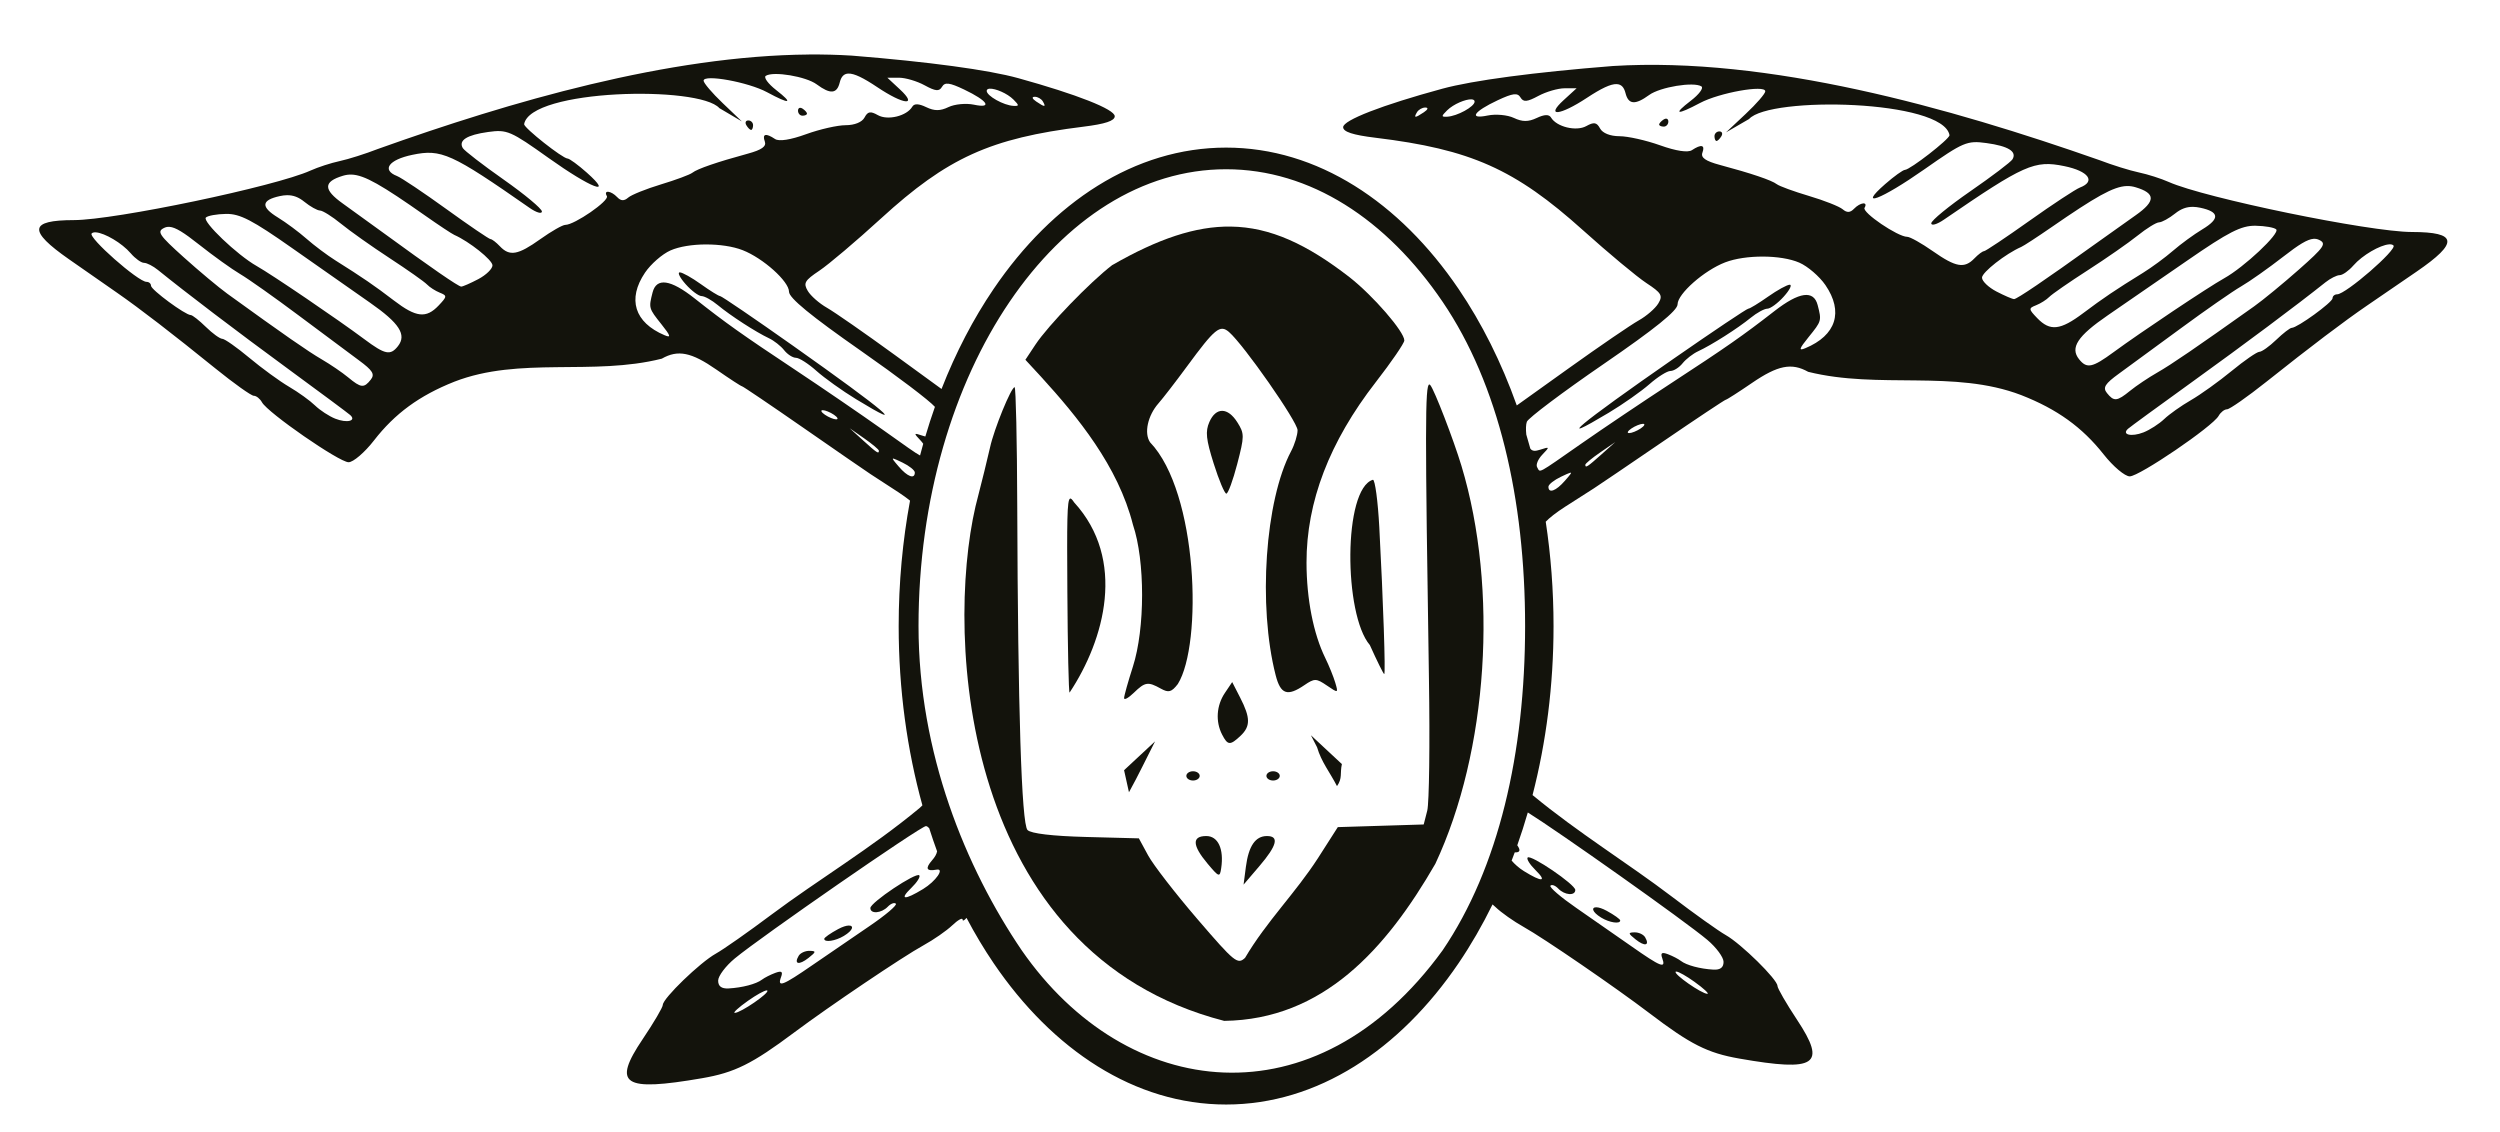
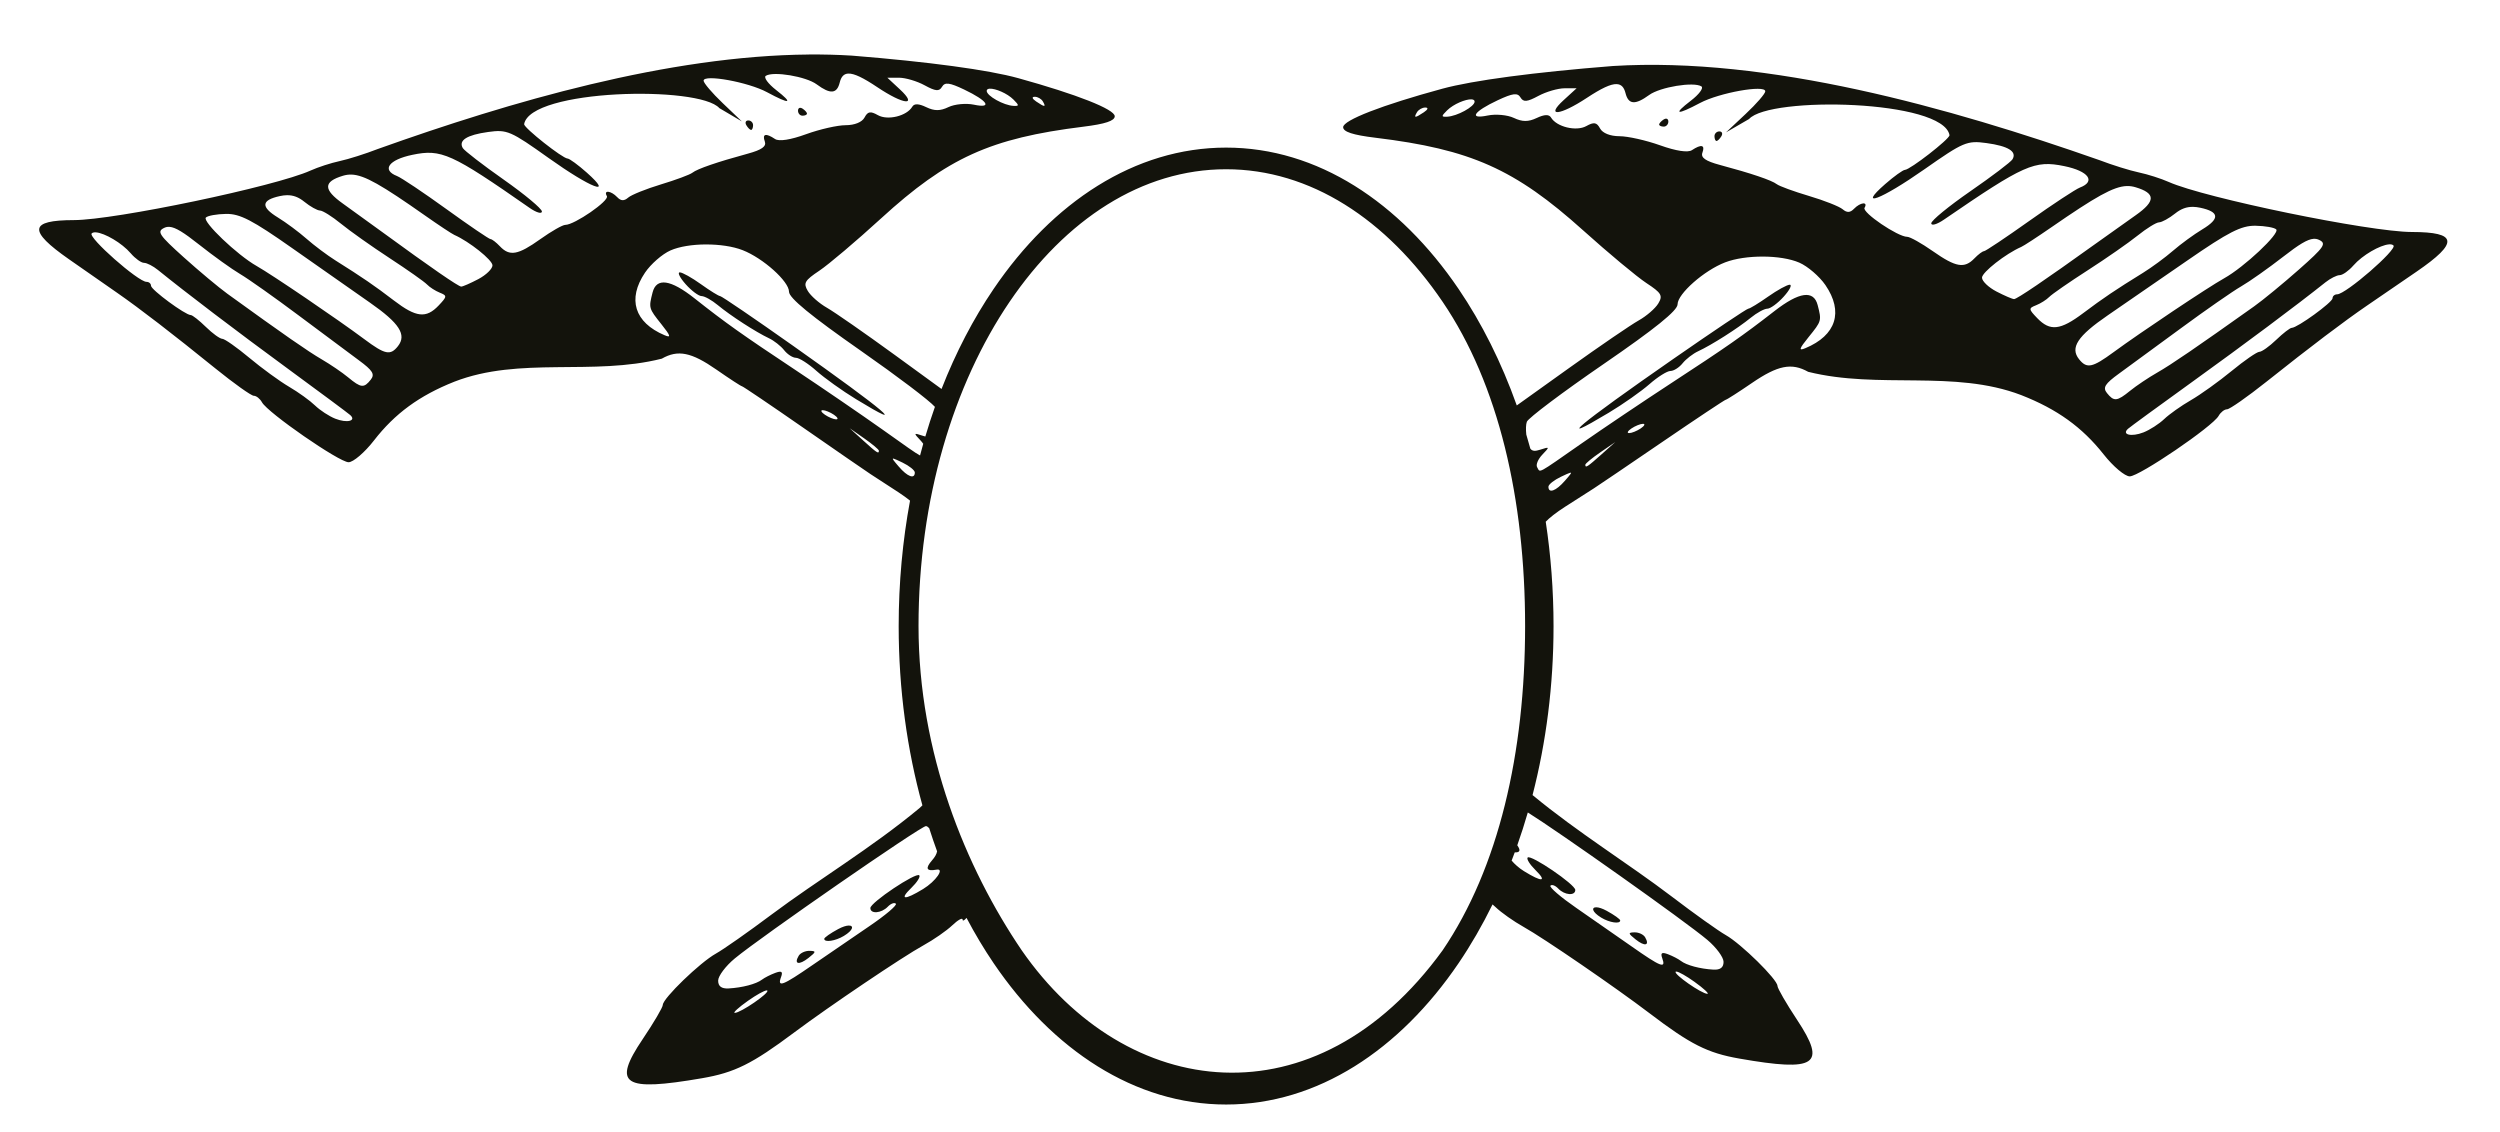
<svg xmlns="http://www.w3.org/2000/svg" xmlns:ns1="http://sodipodi.sourceforge.net/DTD/sodipodi-0.dtd" xmlns:ns2="http://www.inkscape.org/namespaces/inkscape" version="1.1" id="svg4740" width="658" height="298" viewBox="0 0 658 298" ns1:docname="Baudienst Ukrainischer Heimatdienst logo.svg" ns2:version="0.92.1 r15371">
  <defs id="defs4744" />
  <ns1:namedview pagecolor="#ffffff" bordercolor="#666666" borderopacity="1" objecttolerance="10" gridtolerance="10" guidetolerance="10" ns2:pageopacity="0" ns2:pageshadow="2" ns2:window-width="1366" ns2:window-height="705" id="namedview4742" showgrid="false" ns2:zoom="0.3272102" ns2:cx="349.11388" ns2:cy="187.04865" ns2:window-x="-8" ns2:window-y="-8" ns2:window-maximized="1" ns2:current-layer="g4750" ns2:pagecheckerboard="true" />
  <g id="g4750" transform="translate(-452.733,-42.36)">
    <g id="g6911" transform="matrix(1.045,0,0,1.139,-46.563,-21.77)">
      <path d="m 228.793,26.541 c -35.405,0.264 -75.096,10.858 -108.549,21.824 -3.112,1.112 -7.439,2.372 -9.615,2.799 -2.176,0.427 -5.486,1.413 -7.355,2.191 -8.79,3.659 -49.27,11.435 -59.605,11.449 -11.272,0.016 -11.596,2.412 -1.225,9.053 4.201,2.69 9.676,6.19 12.166,7.777 5.674,3.618 13.771,9.337 24.713,17.457 4.675,3.469 9.022,6.307 9.66,6.307 0.638,0 1.567,0.68 2.064,1.51 1.45,2.416 19.454,13.848 21.809,13.848 1.179,0 4.055,-2.26 6.391,-5.023 5.272,-6.236 11.435,-10.372 20.236,-13.584 16.475,-5.883 34.903,-1.294 52.264,-5.326 4.062,-2.127 7.435,-1.506 13.777,2.543 3.308,2.112 6.199,3.84 6.424,3.84 0.225,0 7.182,4.319 15.461,9.596 8.279,5.277 15.885,10.09 16.902,10.695 1.017,0.606 4.199,2.504 7.072,4.221 1.09,0.651 2.047,1.303 2.887,1.914 -1.863,9.242 -2.861,18.958 -2.861,28.984 0,14.643 2.12,28.623 5.977,41.428 -0.249,0.217 -0.48,0.406 -0.748,0.648 -12.162,9.263 -25.521,16.541 -37.336,24.645 -5.751,3.956 -12.022,7.993 -13.939,8.971 C 201.383,236.335 192,244.657 192,246.158 c 0,0.549 -2.276,4.104 -5.059,7.896 -7.727,10.534 -4.974,12.197 14.951,9.043 8.212,-1.3 12.593,-3.294 23.186,-10.561 8.847,-6.069 27.364,-17.523 32.561,-20.141 2.556,-1.287 5.824,-3.368 7.262,-4.623 1.438,-1.255 2.613,-1.851 2.613,-1.324 0,0.4 0.411,0.21 0.986,-0.396 2.11,3.673 4.387,7.17 6.822,10.461 14.833,20.044 35.559,32.664 58.555,32.664 22.996,0 43.723,-12.62 58.557,-32.664 3.114,-4.208 5.971,-8.749 8.547,-13.572 0.243,0.187 0.489,0.377 0.758,0.615 1.4,1.244 4.583,3.305 7.072,4.58 5.062,2.593 23.101,13.942 31.719,19.955 10.318,7.199 14.585,9.177 22.584,10.465 19.409,3.125 22.089,1.476 14.562,-8.961 -2.71,-3.758 -4.928,-7.28 -4.928,-7.824 0,-1.488 -9.138,-9.734 -13.014,-11.744 -1.867,-0.968 -7.977,-4.967 -13.578,-8.887 -11.101,-7.745 -23.592,-14.747 -35.096,-23.469 3.418,-12.153 5.287,-25.312 5.287,-39.057 0,-8.28 -0.682,-16.347 -1.967,-24.111 0.844,-0.843 2.711,-2.185 4.877,-3.457 2.949,-1.732 6.218,-3.649 7.262,-4.26 1.044,-0.611 8.852,-5.469 17.352,-10.795 8.499,-5.326 15.64,-9.684 15.871,-9.684 0.231,0 3.198,-1.744 6.594,-3.875 6.511,-4.086 9.977,-4.715 14.146,-2.568 17.822,4.07 36.741,-0.56 53.654,5.377 9.035,3.242 15.361,7.417 20.773,13.711 2.398,2.789 5.35,5.07 6.561,5.07 2.417,0 20.901,-11.54 22.389,-13.979 0.511,-0.837 1.464,-1.521 2.119,-1.521 0.655,0 5.118,-2.864 9.918,-6.365 11.233,-8.195 19.546,-13.968 25.371,-17.619 2.556,-1.602 8.177,-5.135 12.49,-7.85 10.648,-6.702 10.314,-9.121 -1.258,-9.137 -10.611,-0.014 -52.167,-7.862 -61.191,-11.555 -1.919,-0.786 -5.317,-1.78 -7.551,-2.211 -2.234,-0.431 -6.676,-1.702 -9.871,-2.824 -37.896,-12.212 -83.589,-23.972 -122.564,-21.766 -19.838,1.438 -35.288,3.324 -42.986,5.246 -15.21,3.798 -24.977,7.274 -24.977,8.889 0,1.072 2.443,1.806 8.133,2.441 24.018,2.683 35.123,7.226 52.305,21.398 6.375,5.258 13.551,10.742 15.947,12.186 3.799,2.288 4.182,2.891 2.988,4.713 -0.753,1.149 -2.975,2.913 -4.938,3.92 -1.963,1.007 -9.842,5.948 -17.51,10.982 l -13.195,8.662 c -3.856,-9.944 -8.806,-19.013 -14.656,-26.918 -14.833,-20.044 -35.561,-32.664 -58.557,-32.664 -22.996,0 -43.721,12.62 -58.555,32.664 -5.096,6.886 -9.514,14.654 -13.117,23.115 l -11.822,-7.896 c -7.469,-4.988 -15.145,-9.885 -17.057,-10.883 -1.912,-0.998 -4.077,-2.744 -4.811,-3.883 -1.163,-1.805 -0.791,-2.402 2.91,-4.67 2.334,-1.43 9.325,-6.862 15.535,-12.072 16.737,-14.042 27.554,-18.544 50.949,-21.203 5.542,-0.63 7.922,-1.356 7.922,-2.418 0,-1.6 -9.514,-5.043 -24.33,-8.807 -7.499,-1.905 -22.548,-3.774 -41.871,-5.199 -3.559,-0.205 -7.175,-0.287 -10.838,-0.26 z m 9.941,4.404 c 1.483,-0.048 3.781,0.986 7.303,3.15 6.645,4.085 10.268,4.414 5.697,0.516 l -3.176,-2.709 h 2.947 c 1.622,0 4.519,0.788 6.438,1.75 2.782,1.394 3.671,1.464 4.385,0.344 0.708,-1.111 1.872,-0.979 5.562,0.635 5.959,2.605 7.243,4.428 2.465,3.502 -1.967,-0.381 -4.848,-0.131 -6.4,0.555 -2.093,0.925 -3.543,0.927 -5.611,0.014 -1.881,-0.831 -3.021,-0.865 -3.504,-0.107 -1.371,2.151 -6.188,3.242 -8.658,1.961 -1.887,-0.979 -2.558,-0.871 -3.377,0.547 -0.618,1.07 -2.497,1.771 -4.75,1.771 -2.05,0 -6.535,0.935 -9.967,2.08 -3.928,1.31 -6.824,1.722 -7.816,1.113 -2.321,-1.425 -3.283,-1.208 -2.576,0.578 0.448,1.131 -0.764,1.926 -4.279,2.805 -7.7,1.924 -12.727,3.509 -13.957,4.402 -0.622,0.452 -4.187,1.668 -7.922,2.703 -3.734,1.035 -7.448,2.407 -8.252,3.049 -1.04,0.829 -1.842,0.8 -2.773,-0.104 -1.571,-1.523 -3.528,-1.699 -2.594,-0.234 0.668,1.048 -8.151,6.643 -10.471,6.643 -0.692,0 -3.522,1.481 -6.289,3.291 -5.651,3.697 -7.736,4.034 -10.199,1.646 -0.934,-0.905 -1.989,-1.646 -2.348,-1.646 -0.358,0 -5.361,-3.121 -11.115,-6.936 -5.754,-3.815 -11.354,-7.255 -12.443,-7.645 -3.937,-1.408 -2.09,-3.756 3.85,-4.895 7.317,-1.402 9.816,-0.365 29.533,12.252 1.712,1.095 3.113,1.47 3.113,0.836 0,-0.634 -4.327,-3.943 -9.615,-7.354 -5.288,-3.411 -9.929,-6.695 -10.312,-7.297 -1.135,-1.781 1.018,-3.034 6.393,-3.719 4.759,-0.607 5.628,-0.263 15.232,6.018 10.666,6.975 16.563,9.047 9.619,3.381 -2.178,-1.778 -4.364,-3.245 -4.857,-3.262 -1.28,-0.042 -10.889,-7.005 -10.941,-7.93 1.522,-8.148 44.146,-8.98 49.182,-3.715 l 5.658,3.061 -4.826,-4.225 c -2.655,-2.323 -4.821,-4.657 -4.811,-5.188 0.028,-1.543 11.257,0.332 15.98,2.668 5.838,2.887 6.751,2.688 2.293,-0.5 -2.027,-1.45 -3.2,-2.926 -2.607,-3.281 1.878,-1.125 10.134,0.141 12.822,1.967 3.444,2.338 5.091,2.214 5.807,-0.438 0.357,-1.325 1.017,-2.017 2.17,-2.055 z m 193.508,2.436 c 1.184,0.038 1.862,0.735 2.229,2.072 0.734,2.676 2.425,2.801 5.961,0.441 2.76,-1.842 11.236,-3.12 13.164,-1.984 0.608,0.358 -0.597,1.85 -2.678,3.312 -4.576,3.218 -3.638,3.418 2.355,0.504 4.849,-2.358 16.375,-4.248 16.404,-2.691 0.011,0.535 -2.212,2.89 -4.938,5.234 l -4.955,4.264 5.809,-3.088 c 5.17,-5.314 48.928,-4.475 50.49,3.748 -0.054,0.933 -9.918,7.961 -11.232,8.004 -0.506,0.016 -2.75,1.497 -4.986,3.291 -7.129,5.719 -1.075,3.627 9.875,-3.412 9.86,-6.339 10.751,-6.685 15.637,-6.072 5.517,0.692 7.728,1.957 6.562,3.754 -0.394,0.607 -5.157,3.921 -10.586,7.363 -5.429,3.442 -9.871,6.782 -9.871,7.422 0,0.64 1.438,0.26 3.195,-0.846 20.242,-12.733 22.808,-13.779 30.32,-12.363 6.097,1.149 7.993,3.519 3.951,4.939 -1.118,0.393 -6.866,3.865 -12.773,7.715 -5.908,3.85 -11.042,7 -11.41,7 -0.368,0 -1.454,0.747 -2.412,1.66 -2.529,2.41 -4.669,2.071 -10.471,-1.66 -2.84,-1.827 -5.745,-3.32 -6.455,-3.32 -2.381,0 -11.436,-5.648 -10.75,-6.705 0.959,-1.479 -1.051,-1.301 -2.664,0.236 -0.957,0.912 -1.778,0.941 -2.846,0.104 -0.826,-0.647 -4.639,-2.03 -8.473,-3.074 -3.834,-1.044 -7.492,-2.272 -8.131,-2.729 -1.263,-0.901 -6.425,-2.503 -14.33,-4.445 -3.609,-0.887 -4.852,-1.688 -4.393,-2.83 0.726,-1.803 -0.262,-2.02 -2.645,-0.582 -1.018,0.615 -3.993,0.197 -8.025,-1.125 -3.523,-1.155 -8.128,-2.1 -10.232,-2.1 -2.313,0 -4.241,-0.707 -4.875,-1.787 -0.84,-1.431 -1.53,-1.541 -3.467,-0.553 -2.536,1.293 -7.481,0.192 -8.889,-1.979 -0.496,-0.765 -1.667,-0.729 -3.598,0.109 -2.123,0.922 -3.613,0.917 -5.762,-0.016 -1.594,-0.692 -4.551,-0.944 -6.57,-0.559 -4.905,0.935 -3.587,-0.906 2.531,-3.535 3.789,-1.628 4.984,-1.762 5.711,-0.641 0.733,1.13 1.644,1.06 4.5,-0.348 1.97,-0.971 4.945,-1.766 6.609,-1.766 h 3.025 l -3.258,2.734 c -4.692,3.934 -0.976,3.603 5.846,-0.52 3.615,-2.185 5.976,-3.228 7.498,-3.18 z m -157.904,1.055 c 1.403,-0.078 4.409,1.062 5.992,2.521 1.455,1.341 1.455,1.518 0,1.453 -2.461,-0.11 -6.75,-2.308 -6.75,-3.459 0,-0.33 0.29,-0.49 0.758,-0.516 z m 11.342,1.871 c 0.741,-0.009 1.662,0.477 2.047,1.08 0.868,1.362 0.477,1.362 -1.697,0 -1.02,-0.639 -1.159,-1.07 -0.35,-1.08 z m 110.012,0.596 c 0.48,0.026 0.777,0.189 0.777,0.521 0,1.161 -4.401,3.379 -6.928,3.49 -1.494,0.066 -1.494,-0.113 0,-1.467 1.626,-1.473 4.71,-2.624 6.15,-2.545 z m -11.643,1.889 c 0.831,0.01 0.688,0.447 -0.359,1.092 -2.232,1.375 -2.634,1.375 -1.742,0 0.395,-0.609 1.341,-1.101 2.102,-1.092 z m -157.496,0.062 c -0.301,0.029 -0.5,0.265 -0.5,0.664 0,0.639 0.508,1.16 1.131,1.16 0.622,0 1.131,-0.216 1.131,-0.482 0,-0.266 -0.508,-0.789 -1.131,-1.162 -0.233,-0.14 -0.45,-0.197 -0.631,-0.18 z M 444.75,41.361 c -0.185,-0.018 -0.409,0.041 -0.648,0.182 -0.639,0.376 -1.162,0.903 -1.162,1.172 0,0.269 0.523,0.488 1.162,0.488 0.639,0 1.162,-0.527 1.162,-1.172 0,-0.403 -0.205,-0.641 -0.514,-0.67 z m -231.213,0.414 c -0.659,0 -0.885,0.494 -0.5,1.098 0.385,0.603 0.925,1.096 1.199,1.096 0.274,0 0.5,-0.492 0.5,-1.096 0,-0.603 -0.54,-1.098 -1.199,-1.098 z m 244.574,2.535 c -0.677,0 -1.23,0.499 -1.23,1.107 0,0.609 0.23,1.107 0.512,1.107 0.282,0 0.836,-0.499 1.23,-1.107 0.395,-0.609 0.165,-1.107 -0.512,-1.107 z m -124.234,8.742 c 21.17,0 40.427,11.572 54.537,30.639 14.11,19.067 20.771,45.583 20.771,74.924 0,29.341 -6.662,55.857 -20.771,74.924 -31.985,40.427 -79.645,34.889 -106.02,0 -14.11,-19.067 -25.986,-45.583 -25.986,-74.924 0,-29.341 8.822,-55.857 22.932,-74.924 14.11,-19.067 33.367,-30.639 54.537,-30.639 z m -220.305,1.232 c 3.264,0.087 7.671,2.454 18.553,9.471 3.423,2.207 6.735,4.219 7.357,4.471 3.782,1.532 9.617,5.801 9.617,7.035 0,0.801 -1.606,2.232 -3.568,3.182 -1.963,0.949 -3.898,1.727 -4.301,1.727 -0.7,0 -7.616,-4.381 -19.855,-12.578 -3.112,-2.084 -7.603,-5.065 -9.98,-6.621 -4.934,-3.231 -4.924,-5.033 0.035,-6.412 0.697,-0.194 1.389,-0.293 2.143,-0.273 z m 447.164,2.65 c 0.773,-0.02 1.484,0.082 2.199,0.277 5.091,1.392 5.101,3.21 0.035,6.471 -2.441,1.571 -7.051,4.578 -10.246,6.682 -12.565,8.273 -19.664,12.695 -20.383,12.695 -0.414,0 -2.401,-0.784 -4.416,-1.742 -2.015,-0.958 -3.664,-2.404 -3.664,-3.213 0,-1.245 5.992,-5.552 9.875,-7.098 0.639,-0.254 4.036,-2.286 7.551,-4.514 11.171,-7.082 15.698,-9.471 19.049,-9.559 z M 97.295,59.051 c 1.625,-0.029 2.993,0.454 4.418,1.516 1.478,1.102 3.255,2.014 3.947,2.027 0.692,0.013 3.068,1.382 5.279,3.041 2.211,1.659 7.713,5.234 12.229,7.943 4.515,2.71 8.759,5.451 9.432,6.094 0.672,0.643 2.127,1.499 3.23,1.904 1.878,0.69 1.86,0.878 -0.283,2.955 -3.143,3.046 -5.664,2.792 -11.27,-1.145 -4.879,-3.426 -7.92,-5.339 -14.707,-9.25 -2.094,-1.207 -5.386,-3.47 -7.316,-5.029 -1.931,-1.559 -5.17,-3.766 -7.199,-4.904 -4.373,-2.454 -4.21,-4.017 0.52,-4.955 0.61,-0.121 1.179,-0.188 1.721,-0.197 z m 480.15,2.695 c 0.556,0.01 1.141,0.075 1.768,0.197 4.855,0.946 5.023,2.525 0.533,5.002 -2.083,1.149 -5.408,3.378 -7.391,4.951 -1.982,1.573 -5.362,3.856 -7.512,5.074 -6.968,3.948 -10.091,5.878 -15.1,9.336 -5.755,3.973 -8.342,4.231 -11.568,1.156 -2.2,-2.097 -2.217,-2.286 -0.289,-2.982 1.133,-0.409 2.624,-1.273 3.314,-1.922 0.69,-0.649 5.046,-3.418 9.682,-6.152 4.635,-2.735 10.286,-6.341 12.557,-8.016 2.27,-1.675 4.709,-3.057 5.42,-3.07 0.711,-0.013 2.534,-0.933 4.051,-2.045 1.462,-1.072 2.867,-1.559 4.535,-1.529 z M 82.006,63.373 c 3.495,-0.051 6.592,1.425 16.736,7.969 6.846,4.416 15.622,10.059 19.502,12.541 7.43,4.753 9.299,7.42 7.047,10.051 -1.899,2.218 -3.247,1.964 -8.441,-1.594 -6.675,-4.572 -23.253,-14.909 -27.16,-16.936 -4.886,-2.535 -13.721,-10.272 -12.775,-11.189 0.442,-0.428 2.733,-0.807 5.092,-0.842 z m 511.137,2.736 c 2.421,0.035 4.773,0.416 5.227,0.848 0.971,0.926 -8.099,8.735 -13.115,11.293 -4.011,2.045 -21.03,12.477 -27.883,17.092 -5.332,3.591 -6.717,3.848 -8.666,1.609 -2.312,-2.655 -0.393,-5.345 7.234,-10.143 3.983,-2.505 12.991,-8.201 20.02,-12.658 10.415,-6.604 13.596,-8.092 17.184,-8.041 z M 67.775,66.369 c 1.5,0.107 3.57,1.291 7.398,4.072 3.627,2.635 8.293,5.708 10.369,6.828 2.076,1.12 8.696,5.416 14.711,9.545 6.015,4.129 12.868,8.812 15.229,10.408 3.451,2.333 4.035,3.203 2.975,4.441 -1.723,2.013 -2.466,1.947 -5.699,-0.51 -1.484,-1.128 -4.482,-3.001 -6.66,-4.164 -3.482,-1.859 -9.437,-5.658 -23.764,-15.162 -2.178,-1.445 -7.137,-5.249 -11.018,-8.451 -6.228,-5.14 -6.802,-5.935 -4.896,-6.775 0.418,-0.184 0.855,-0.268 1.355,-0.232 z m -18.52,1.27 c 2.167,0.158 6.484,2.427 8.74,4.844 1.131,1.211 2.637,2.201 3.348,2.201 0.711,0 2.286,0.742 3.502,1.646 6.92,5.151 19.84,14.16 32.766,22.85 8.091,5.439 15.137,10.243 15.658,10.674 1.648,1.363 -0.832,1.912 -3.775,0.836 -1.556,-0.569 -3.849,-1.943 -5.094,-3.055 -1.245,-1.112 -4.186,-3.056 -6.537,-4.32 -2.351,-1.264 -6.853,-4.275 -10.004,-6.689 -3.151,-2.414 -6.215,-4.389 -6.809,-4.389 -0.594,0 -2.453,-1.234 -4.131,-2.742 C 75.242,87.986 73.529,86.75 73.111,86.75 c -1.367,0 -10.016,-5.851 -10.016,-6.775 0,-0.496 -0.509,-0.902 -1.131,-0.902 -2.101,0 -14.77,-10.255 -13.814,-11.182 0.219,-0.213 0.605,-0.288 1.105,-0.252 z m 558.496,1.494 c 0.513,-0.036 0.962,0.048 1.391,0.234 1.956,0.848 1.366,1.651 -5.027,6.838 -3.984,3.232 -9.074,7.071 -11.311,8.529 -14.708,9.592 -20.821,13.427 -24.396,15.303 -2.236,1.173 -5.312,3.065 -6.836,4.203 -3.32,2.48 -4.082,2.545 -5.852,0.514 -1.089,-1.25 -0.49,-2.128 3.053,-4.482 2.424,-1.61 9.459,-6.338 15.635,-10.506 6.176,-4.167 12.972,-8.502 15.104,-9.633 2.131,-1.131 6.921,-4.231 10.645,-6.891 3.93,-2.807 6.055,-4.001 7.596,-4.109 z m 19.012,1.279 c 0.513,-0.037 0.91,0.041 1.135,0.256 0.981,0.935 -12.027,11.285 -14.184,11.285 -0.638,0 -1.16,0.409 -1.16,0.91 0,0.933 -8.878,6.84 -10.281,6.84 -0.428,0 -2.188,1.245 -3.91,2.768 -1.723,1.522 -3.631,2.768 -4.24,2.768 -0.609,0 -3.755,1.993 -6.99,4.43 -3.235,2.437 -7.856,5.476 -10.27,6.752 -2.413,1.276 -5.435,3.238 -6.713,4.359 -1.278,1.122 -3.632,2.51 -5.229,3.084 -3.022,1.086 -5.567,0.53 -3.875,-0.846 0.535,-0.435 7.768,-5.282 16.074,-10.771 13.27,-8.77 26.533,-17.862 33.637,-23.061 1.248,-0.913 2.866,-1.662 3.596,-1.662 0.73,0 2.277,-1 3.438,-2.223 2.317,-2.439 6.748,-4.729 8.973,-4.889 z m -423.928,0.021 c 3.36,-0.012 6.781,0.426 9.271,1.318 5.159,1.848 11.682,7.215 11.682,9.611 0,1.43 5.479,5.559 18.184,13.699 9.239,5.92 17.146,11.426 18.564,12.9 -0.862,2.24 -1.666,4.526 -2.414,6.852 -0.201,-0.043 -0.414,-0.101 -0.652,-0.174 -2.318,-0.713 -2.349,-0.65 -0.52,1.123 0.243,0.235 0.453,0.485 0.641,0.736 -0.275,0.895 -0.539,1.795 -0.797,2.701 -1.167,-0.549 -3.628,-2.193 -9.428,-5.967 -5.393,-3.509 -15.322,-9.741 -22.066,-13.848 -13.377,-8.145 -17.56,-10.871 -25.277,-16.473 -6.082,-4.415 -9.634,-4.874 -10.602,-1.373 -0.994,3.594 -0.981,3.637 2.217,7.32 2.348,2.705 2.51,3.213 0.812,2.553 -7.585,-2.95 -9.425,-8.342 -4.932,-14.459 1.461,-1.989 4.346,-4.3 6.412,-5.137 2.245,-0.909 5.544,-1.372 8.904,-1.385 z m 266.262,2.801 c 3.449,0.012 6.834,0.479 9.139,1.396 2.121,0.844 5.084,3.178 6.584,5.186 4.613,6.173 2.725,11.614 -5.062,14.592 -1.742,0.666 -1.577,0.154 0.834,-2.576 3.283,-3.718 3.297,-3.761 2.277,-7.389 -0.994,-3.534 -4.643,-3.069 -10.887,1.387 -7.922,5.654 -12.215,8.404 -25.947,16.625 -6.924,4.145 -17.118,10.435 -22.654,13.977 -11.496,7.354 -10.319,6.778 -11.17,5.467 -0.363,-0.56 0.236,-1.871 1.33,-2.914 1.878,-1.79 1.847,-1.853 -0.533,-1.133 -1.286,0.389 -2.004,0.378 -2.512,-0.25 -0.324,-1.09 -0.662,-2.169 -1.012,-3.242 -0.141,-1.181 -0.105,-2.35 0.139,-2.955 0.344,-0.854 9.027,-6.847 19.295,-13.314 13.042,-8.216 18.668,-12.382 18.668,-13.826 0,-2.419 6.696,-7.835 11.992,-9.699 2.556,-0.9 6.07,-1.343 9.52,-1.33 z m -272.824,3.645 c -0.644,0 0.026,1.234 1.488,2.742 1.462,1.508 3.263,2.742 4.004,2.742 0.741,0 2.573,0.935 4.07,2.076 3.186,2.43 9.613,6.247 12.906,7.668 1.27,0.548 2.988,1.788 3.816,2.756 0.829,0.968 2.169,1.76 2.979,1.76 0.81,0 3.128,1.358 5.15,3.018 2.022,1.659 6.517,4.606 9.988,6.549 13.821,7.734 7.418,2.755 -15.898,-12.361 -9.726,-6.306 -17.98,-11.465 -18.34,-11.465 -0.36,0 -2.531,-1.234 -4.824,-2.742 -2.293,-1.508 -4.696,-2.742 -5.34,-2.742 z m 279.559,2.859 c -0.661,0 -3.127,1.245 -5.48,2.768 -2.354,1.522 -4.583,2.768 -4.953,2.768 -0.37,0 -8.841,5.208 -18.826,11.572 -23.937,15.256 -30.511,20.28 -16.322,12.475 3.564,-1.961 8.178,-4.935 10.254,-6.609 2.076,-1.675 4.456,-3.045 5.287,-3.045 0.831,0 2.206,-0.799 3.057,-1.775 0.851,-0.977 2.614,-2.228 3.918,-2.781 3.381,-1.434 9.979,-5.288 13.25,-7.74 1.537,-1.152 3.419,-2.096 4.18,-2.096 0.761,0 2.611,-1.245 4.111,-2.768 1.501,-1.522 2.187,-2.768 1.525,-2.768 z M 232.275,108.725 c 0.622,0 1.896,0.478 2.83,1.062 0.934,0.585 1.187,1.062 0.564,1.062 -0.622,0 -1.895,-0.478 -2.828,-1.062 -0.934,-0.585 -1.189,-1.062 -0.566,-1.062 z m 206.598,3.154 c 0.639,0 0.378,0.482 -0.58,1.072 -0.958,0.59 -2.265,1.074 -2.904,1.074 -0.639,0 -0.378,-0.484 0.58,-1.074 0.958,-0.59 2.265,-1.072 2.904,-1.072 z m -199.807,1.018 3.678,2.359 c 2.023,1.298 3.678,2.573 3.678,2.834 0,0.821 -0.479,0.534 -3.961,-2.365 z m 192.836,3.193 -3.484,2.854 c -3.574,2.927 -4.066,3.215 -4.066,2.387 0,-0.263 1.699,-1.55 3.775,-2.859 z m -181.736,3.844 c 0.34,0.079 1.063,0.398 2.219,0.908 1.7,0.751 3.09,1.779 3.09,2.285 0,1.615 -1.846,0.993 -4.047,-1.365 -1.33,-1.425 -1.828,-1.959 -1.262,-1.828 z m 170.342,3.258 c 0.581,-0.133 0.069,0.408 -1.297,1.846 -2.26,2.38 -4.154,3.009 -4.154,1.379 0,-0.511 1.429,-1.551 3.174,-2.309 1.187,-0.515 1.929,-0.837 2.277,-0.916 z m -10.641,78.496 c 7.617,4.348 39.507,25.029 45.232,29.457 2.239,1.732 4.07,4.013 4.07,5.068 2e-5,1.297 -0.826,1.877 -2.547,1.791 -3.361,-0.168 -6.804,-1.012 -8.205,-2.014 -0.622,-0.445 -2.08,-1.137 -3.238,-1.539 -1.578,-0.548 -1.941,-0.316 -1.449,0.926 0.988,2.497 -0.325,2.029 -7.76,-2.76 -3.734,-2.405 -9.997,-6.403 -13.916,-8.885 -3.919,-2.481 -6.839,-4.789 -6.488,-5.129 0.351,-0.34 1.24,-0.034 1.977,0.68 1.575,1.527 4.281,1.725 4.281,0.314 0,-1.263 -11.208,-8.264 -12,-7.496 -0.329,0.319 0.552,1.615 1.955,2.883 3.046,2.751 1.703,2.871 -2.891,0.258 -1.254,-0.714 -2.348,-1.62 -3.096,-2.434 0.264,-0.63 0.526,-1.261 0.781,-1.898 1.331,0.058 1.548,-0.476 0.639,-1.635 0.953,-2.477 1.841,-5.007 2.654,-7.588 z m -151.592,3.154 c 0.232,0 0.518,0.178 0.818,0.475 0.63,1.813 1.294,3.599 1.994,5.357 -0.153,0.69 -0.559,1.324 -1.271,2.074 -1.79,1.885 -1.423,2.585 1.127,2.154 2.128,-0.36 -0.171,2.683 -3.385,4.48 -4.716,2.638 -6.092,2.517 -2.965,-0.26 1.441,-1.279 2.343,-2.589 2.006,-2.91 -0.813,-0.775 -12.32,6.292 -12.32,7.566 0,1.424 2.778,1.222 4.395,-0.318 0.756,-0.721 1.671,-1.029 2.031,-0.686 0.36,0.343 -2.638,2.673 -6.662,5.178 -4.024,2.504 -10.451,6.539 -14.285,8.967 -7.633,4.833 -8.981,5.305 -7.967,2.785 0.505,-1.254 0.132,-1.488 -1.488,-0.936 -1.189,0.406 -2.685,1.104 -3.324,1.553 -1.439,1.011 -4.973,1.864 -8.424,2.033 -1.766,0.087 -2.613,-0.499 -2.613,-1.809 0,-1.066 1.881,-3.368 4.18,-5.115 6.575,-4.999 46.859,-30.59 48.154,-30.59 z m 168.875,18.758 c -1.305,-0.034 -1.174,1.047 1.182,2.377 2.079,1.174 4.809,1.553 4.809,0.666 0,-0.286 -1.527,-1.287 -3.395,-2.223 -1.113,-0.558 -2.002,-0.805 -2.596,-0.82 z m -188.338,4.219 c -0.609,0.016 -1.523,0.265 -2.666,0.828 -1.917,0.945 -3.484,1.953 -3.484,2.242 0,0.895 2.803,0.513 4.938,-0.672 2.418,-1.342 2.553,-2.433 1.213,-2.398 z m 197.939,1.572 c -1.68,0.031 -1.647,0.231 0.268,1.635 2.326,1.706 3.625,1.433 2.393,-0.5 -0.41,-0.643 -1.608,-1.154 -2.66,-1.135 z m -207.797,4.271 c -1.081,-0.019 -2.309,0.497 -2.73,1.146 -1.266,1.951 0.068,2.225 2.455,0.504 1.966,-1.417 2,-1.619 0.275,-1.65 z m 218.336,4.791 c 0.617,0.05 2.501,1.021 4.547,2.367 2.338,1.538 3.8,2.788 3.246,2.777 -1.467,-0.027 -8.544,-4.56 -7.977,-5.109 0.033,-0.032 0.096,-0.042 0.184,-0.035 z m -229.154,4.355 c 0.09,-0.007 0.154,0.005 0.188,0.037 0.582,0.555 -6.681,5.129 -8.188,5.156 -0.568,0.01 0.93,-1.252 3.33,-2.805 2.1,-1.358 4.037,-2.338 4.67,-2.389 z" style="fill:#13130c;fill-opacity:1;stroke-width:1.114" transform="translate(452.733,42.36)" id="path5626" ns2:connector-curvature="0" />
-       <path ns1:nodetypes="cccccccscccccscscscscccssccccscccccccccccssccccscccccsscsccccssccscccccsccccccccccccsssssssssssscsscccs" ns2:connector-curvature="0" d="m 787.772,108.661 c -8.835,-0.105 -18.28,2.805 -29.873,8.917 -5.636,3.976 -16.123,13.946 -19.307,18.352 l -2.538,3.513 3.996,3.972 c 9.089,9.148 19.356,20.58 23.103,34.165 3.072,8.342 3.06,23.983 -0.026,32.789 -1.217,3.473 -2.214,6.739 -2.214,7.259 0,0.52 1.104,-0.037 2.453,-1.236 2.831,-2.517 3.556,-2.621 6.79,-0.969 1.978,1.01 2.691,0.835 4.295,-1.057 6.269,-9.238 5.087,-44.307 -6.991,-55.857 -1.562,-2.092 -0.601,-6.17 2.123,-9.007 1.118,-1.164 4.364,-5.026 7.215,-8.581 6.999,-8.73 8.277,-9.688 10.545,-7.892 3.714,2.941 17.265,20.751 17.265,22.69 0,1.115 -0.736,3.305 -1.637,4.866 -6.54,11.33 -8.368,35.726 -3.877,51.756 1.239,4.423 2.948,4.963 7.234,2.283 2.552,-1.596 2.984,-1.588 5.67,0.092 2.87,1.794 2.896,1.786 2.099,-0.679 -0.444,-1.373 -1.579,-3.941 -2.521,-5.705 -2.972,-5.564 -4.7,-13.623 -4.713,-21.992 -0.024,-14.091 5.763,-27.926 17.46,-41.752 3.947,-4.665 7.175,-8.992 7.175,-9.613 0,-2.019 -7.827,-10.31 -13.788,-14.604 -10.691,-7.596 -19.922,-11.59 -29.935,-11.709 z m 50.033,36.49 c -1.111,-0.08 -1.086,10.618 -0.108,68.009 0.256,15.006 0.064,28.718 -0.427,30.473 l -0.891,3.191 -10.816,0.305 -10.818,0.307 -5.004,7.178 c -5.692,8.085 -12.964,14.635 -18.348,23.018 -1.889,1.632 -2.605,1.099 -12.044,-8.978 -5.519,-5.893 -11.086,-12.494 -12.372,-14.669 l -2.339,-3.953 -13.346,-0.322 c -8.444,-0.204 -13.845,-0.793 -14.7,-1.604 -1.503,-1.424 -2.425,-28.104 -2.586,-74.792 -0.052,-15.143 -0.352,-27.533 -0.663,-27.533 -0.874,0 -5.194,9.711 -6.184,13.9 -0.486,2.058 -2.136,8.193 -3.665,13.633 -7.675,30.483 -3.38,103.263 62.627,118.896 24.937,-0.307 40.79,-16.594 53.187,-36.298 13.274,-25.976 15.956,-63.453 6.58,-91.954 -2.01,-6.111 -6.827,-17.564 -7.845,-18.657 -0.084,-0.09 -0.162,-0.145 -0.236,-0.15 z m -52.169,6.092 c -1.255,-0.015 -2.415,0.844 -3.243,2.579 -1.046,2.19 -0.84,3.986 1.098,9.623 1.311,3.812 2.741,6.929 3.179,6.929 0.438,0 1.671,-3.081 2.74,-6.848 1.83,-6.451 1.832,-7.009 0.037,-9.623 -1.207,-1.758 -2.557,-2.646 -3.812,-2.661 z m 37.954,15.924 c -7.533,2.094 -7.373,31.157 -0.775,38.2 1.809,3.689 3.438,6.708 3.621,6.708 0.368,0 -0.25,-16.879 -1.243,-33.948 -0.351,-6.028 -1.072,-10.96 -1.604,-10.96 z m -76.288,4.36 c -0.758,0.345 -0.785,5.119 -0.676,21.569 0.084,12.791 0.335,23.256 0.558,23.256 8.87,-12.283 14.324,-30.736 1.142,-43.962 -0.437,-0.601 -0.771,-0.978 -1.024,-0.862 z m 40.841,42.391 -1.851,2.525 c -2.114,2.881 -2.383,6.59 -0.694,9.602 1.415,2.524 2.014,2.562 4.635,0.299 2.539,-2.193 2.524,-4.16 -0.068,-8.802 z m 19.827,12.288 1.551,2.775 c 1.077,3.4 3.212,5.747 5.02,8.982 1.429,-1.875 0.703,-2.911 1.232,-5.096 z m -39.256,1.418 -7.803,6.662 1.232,5.096 c 2.443,-4.044 4.333,-7.752 6.571,-11.757 z m 9.562,6.904 c -0.924,0 -1.681,0.481 -1.681,1.069 0,0.588 0.756,1.069 1.681,1.069 0.924,0 1.681,-0.481 1.681,-1.069 0,-0.588 -0.756,-1.069 -1.681,-1.069 z m 20.167,0 c -0.924,0 -1.681,0.481 -1.681,1.069 0,0.588 0.756,1.069 1.681,1.069 0.924,0 1.681,-0.481 1.681,-1.069 0,-0.588 -0.756,-1.069 -1.681,-1.069 z m -16.825,14.969 c -3.651,0 -3.551,2.147 0.3,6.355 2.902,3.172 3.104,3.235 3.455,1.071 0.721,-4.442 -0.787,-7.426 -3.755,-7.426 z m 15.283,0 c -2.914,0 -4.625,2.293 -5.311,7.121 l -0.582,4.106 3.983,-4.277 c 4.449,-4.779 5.045,-6.95 1.91,-6.95 z" style="fill:#13130c;fill-opacity:1;stroke-width:1.095" id="path6328" />
    </g>
  </g>
</svg>